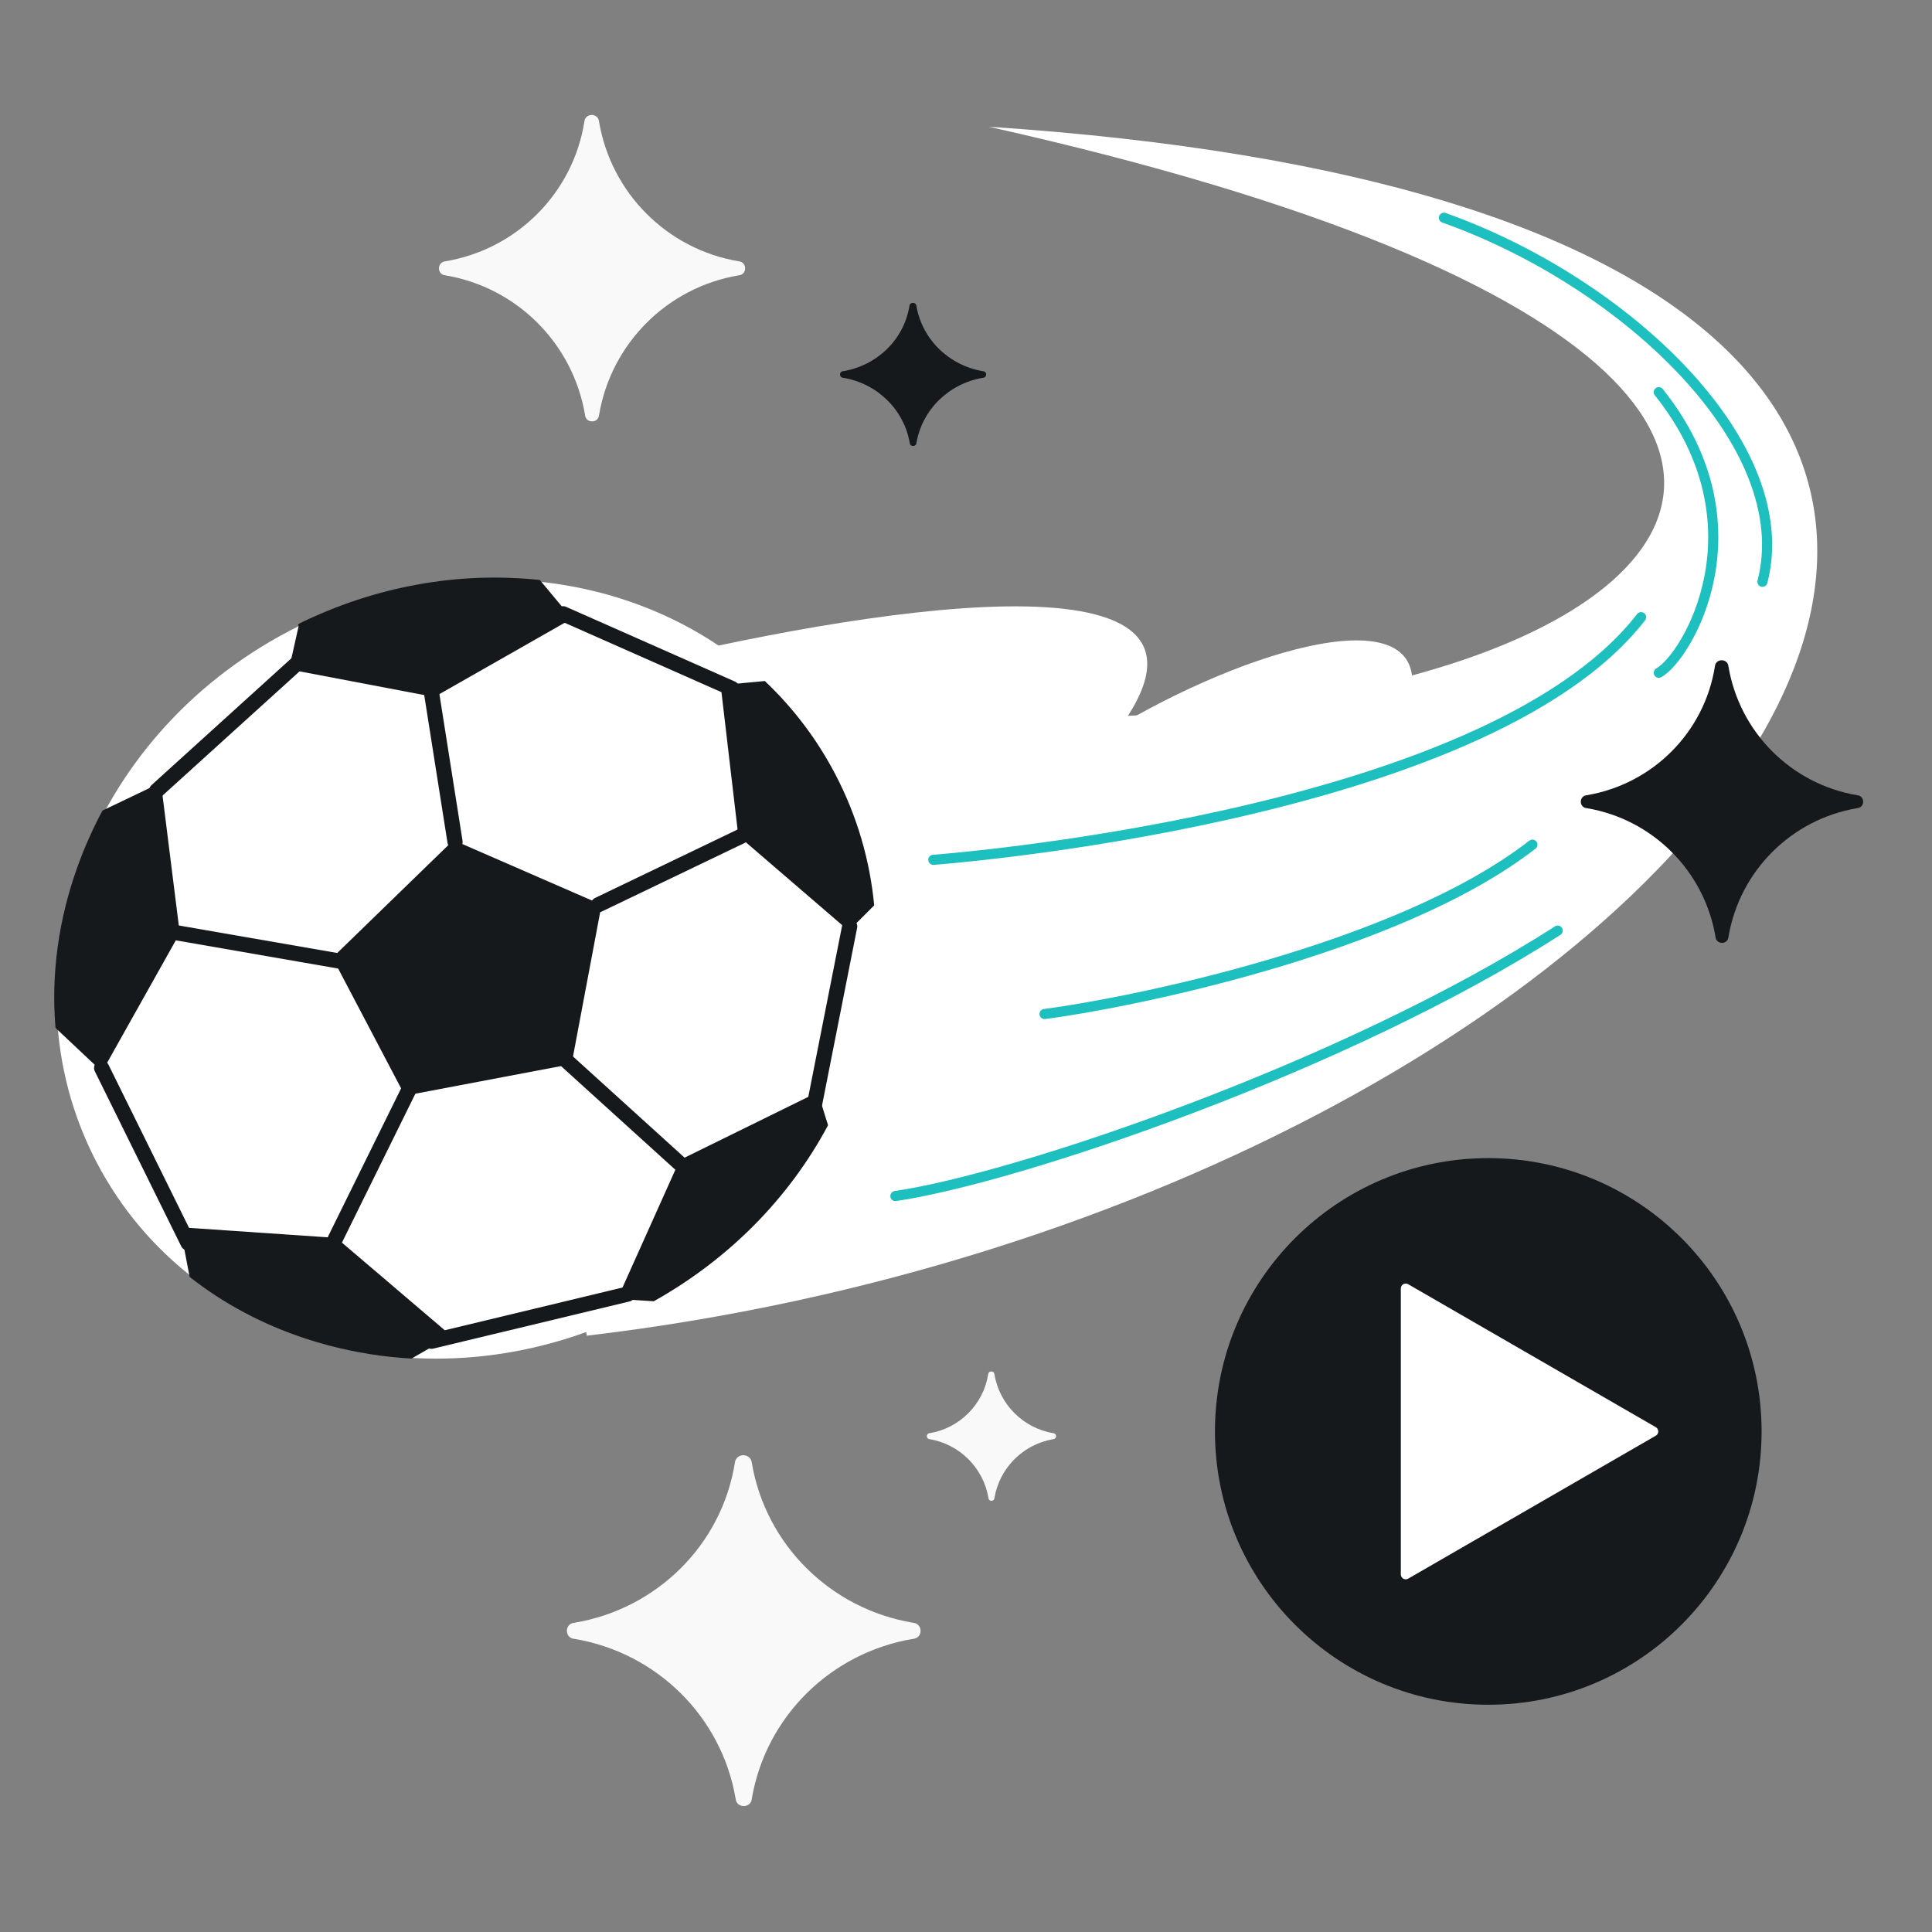
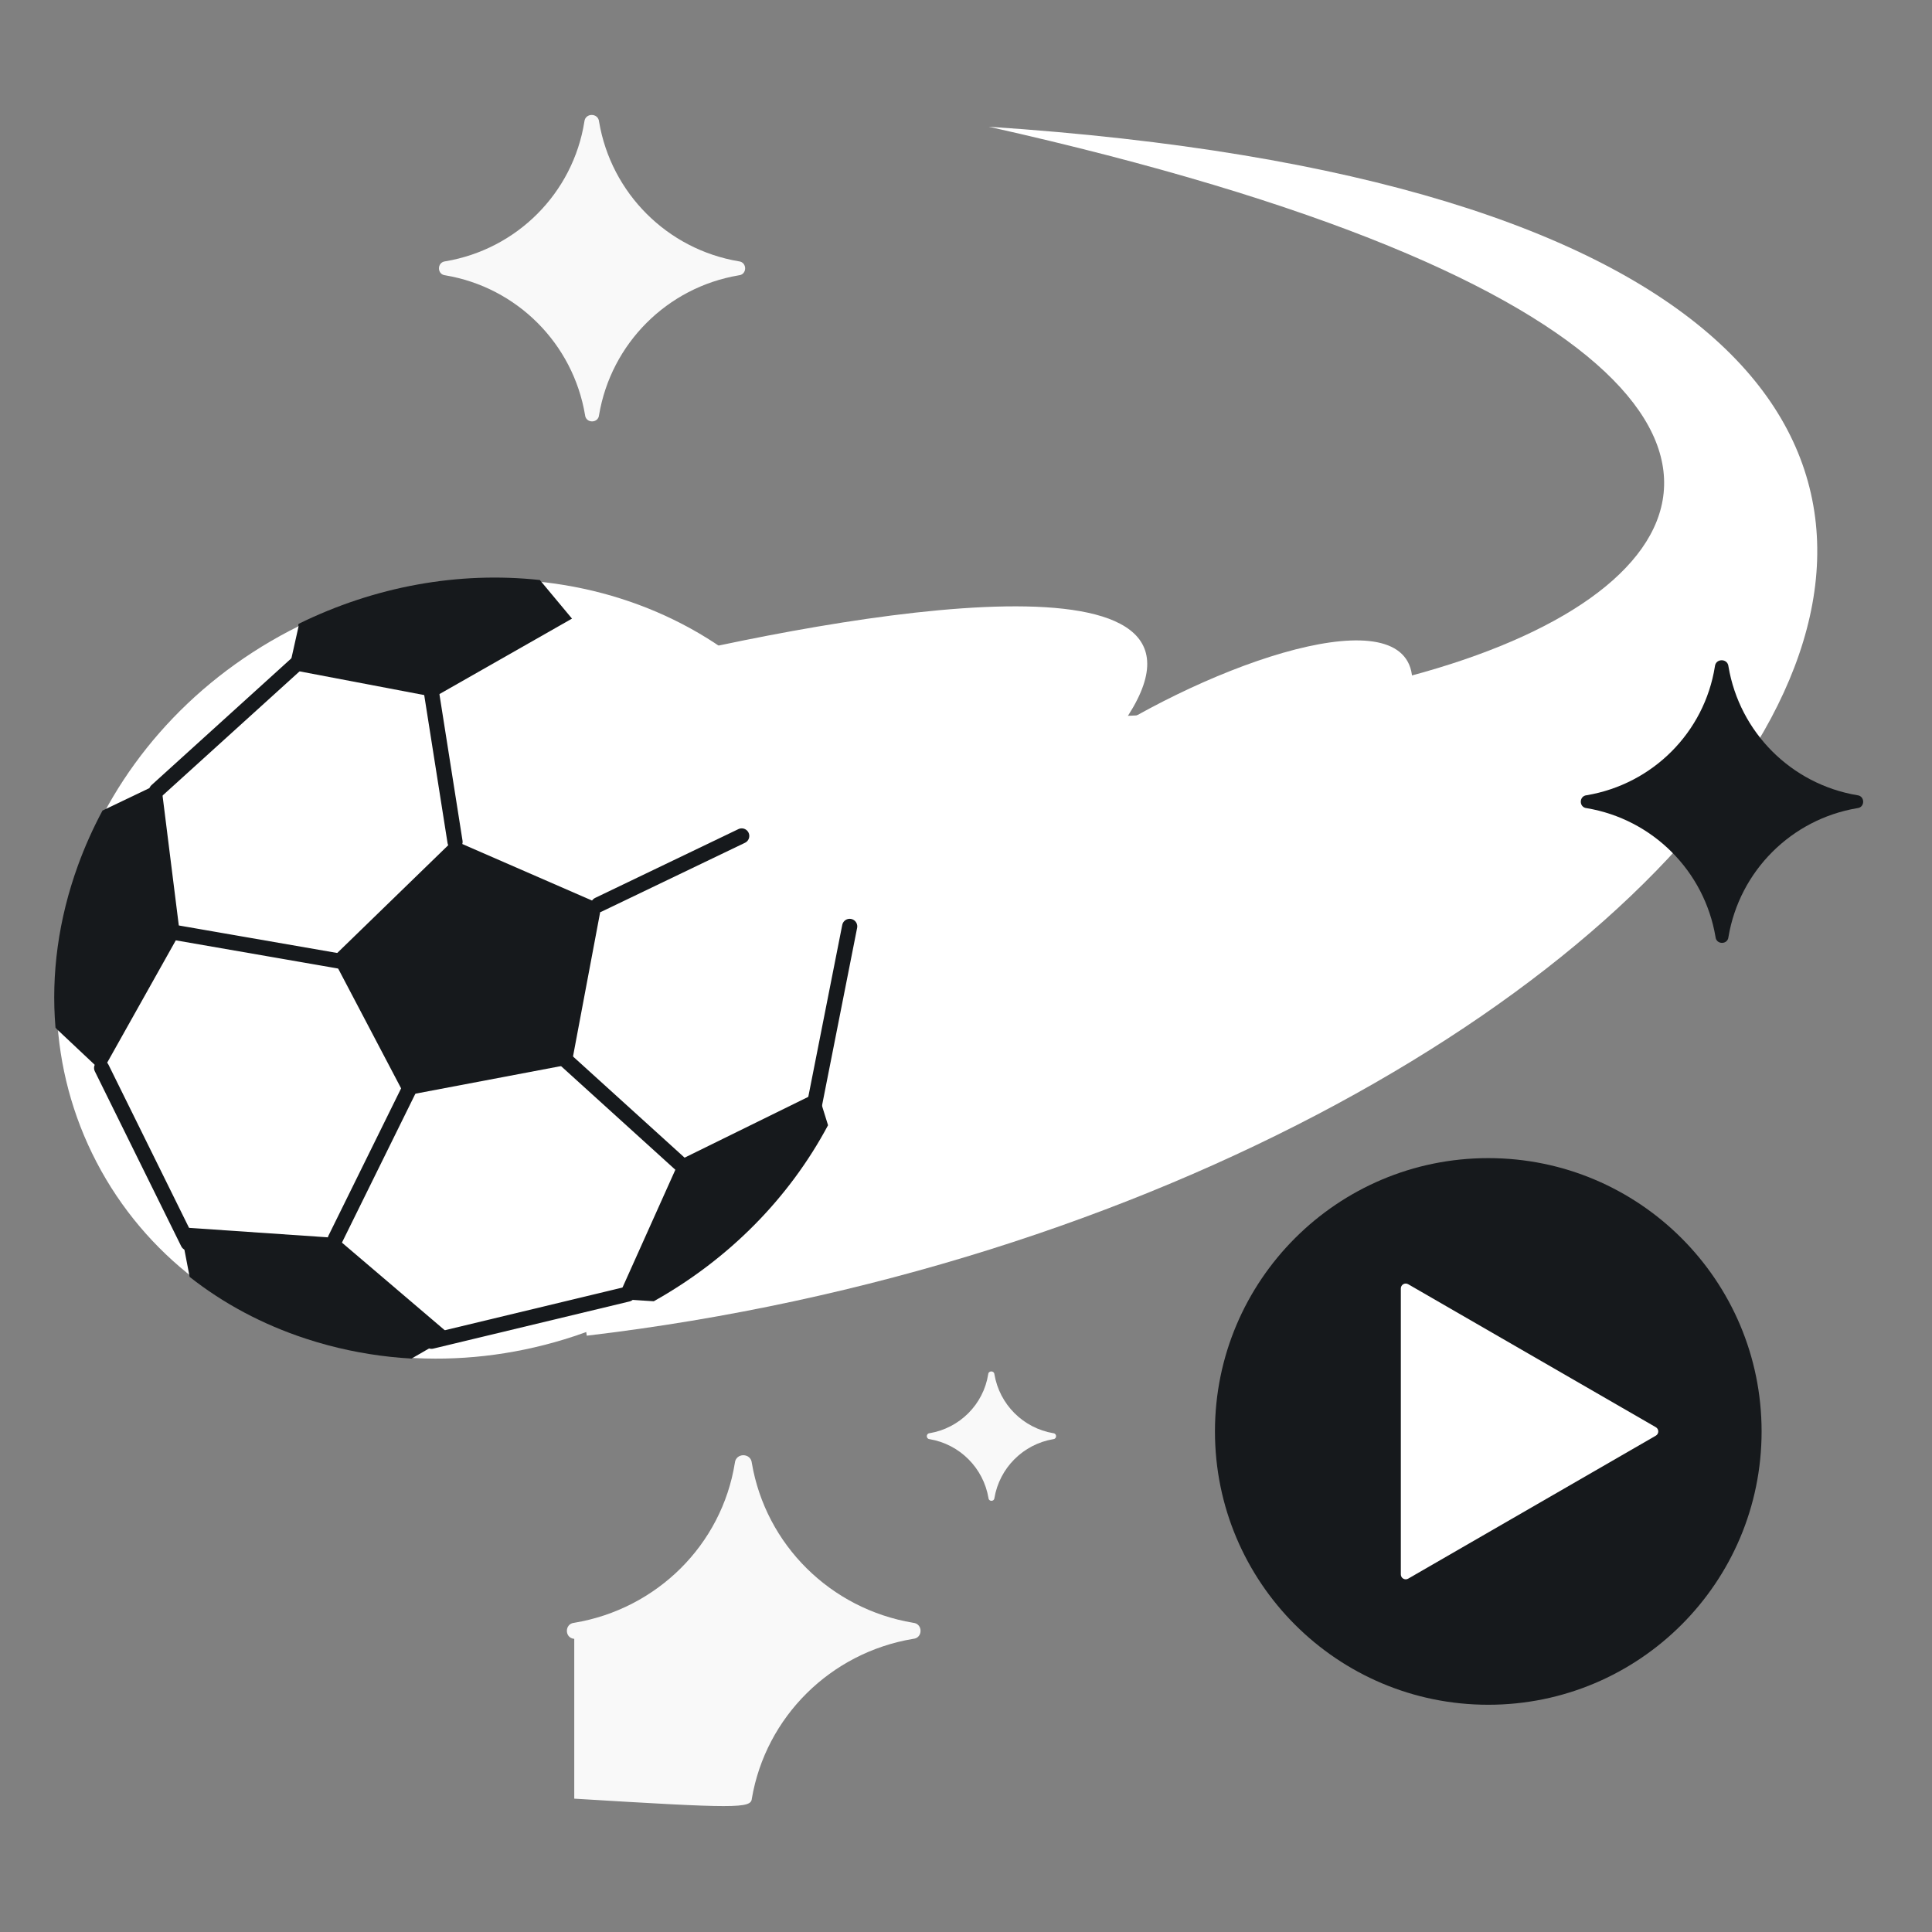
<svg xmlns="http://www.w3.org/2000/svg" width="568" height="568" viewBox="0 0 568 568" fill="none">
  <rect x="0" y="0" width="568" height="568" fill="#808080" stroke="none" />
  <g clip-path="url(#clip0_3335_2761)">
    <path d="M172.509 392.686L142.027 185.258C420.049 269.88 682.388 124.962 290.738 37.268C729.208 66.252 504.853 353.51 172.509 392.686Z" fill="white" />
    <path d="M330.126 212.656C367.582 159.147 248.873 180.204 185.951 195.563C220.137 228.262 404.592 240.153 414.104 207.453C423.617 174.754 371 188.874 330.126 212.656Z" fill="white" />
-     <path d="M274.389 252.787C274.389 252.787 436.399 240.896 482.476 181.442M307.088 298.12C330.126 295.147 410.389 279.541 450.52 248.328M518.148 171.038C528.552 130.907 478.017 83.047 424.509 64.022M263.241 351.628C298.913 346.426 395.525 313.727 457.951 273.596M487.678 197.792C495.853 193.333 519.2 154.688 487.678 115.3" stroke="#1EBFBF" stroke-width="2.973" stroke-linecap="round" stroke-linejoin="round" />
    <path d="M28.394 341.685C-0.245 286.763 25.161 216.814 85.141 185.449C145.12 154.084 216.96 173.181 245.599 228.103C274.238 283.025 248.832 352.974 188.853 384.339C128.873 415.704 57.033 396.607 28.394 341.685Z" fill="white" />
    <path d="M46.039 232.471L88.757 193.742" stroke="#16191C" stroke-width="4.459" stroke-linecap="round" />
    <path d="M126.851 203.569L133.777 247.5" stroke="#16191C" stroke-width="4.459" stroke-linecap="round" />
    <path d="M47.771 273.513L104.34 283.34" stroke="#16191C" stroke-width="4.459" stroke-linecap="round" />
    <path d="M29.88 313.976L55.281 365.421" stroke="#16191C" stroke-width="4.459" stroke-linecap="round" />
    <path d="M98.566 364.266L121.655 317.445" stroke="#16191C" stroke-width="4.459" stroke-linecap="round" />
    <path d="M200.734 342.876L158.022 304.147" stroke="#16191C" stroke-width="4.459" stroke-linecap="round" />
    <path d="M175.923 265.997L218.058 245.765" stroke="#16191C" stroke-width="4.459" stroke-linecap="round" />
-     <path d="M165.529 180.448L215.173 202.414" stroke="#16191C" stroke-width="4.459" stroke-linecap="round" />
    <path d="M249.805 272.356L239.413 324.957" stroke="#16191C" stroke-width="4.459" stroke-linecap="round" />
    <path d="M184.574 380.449L126.851 394.322" stroke="#16191C" stroke-width="4.459" stroke-linecap="round" />
    <path d="M119.054 322.121L168.04 312.835L176.861 265.979L133.303 247.005L97.732 281.547L119.054 322.121Z" fill="#16191C" />
    <path d="M199.83 341.052L181.721 381.407L181.502 381.893L192.212 382.561C214.312 370.186 232.016 352.229 243.442 330.813L240.42 321.1L199.892 341.023L199.831 341.055L199.83 341.052Z" fill="#16191C" />
-     <path d="M211.865 201.435L211.937 202.036L217.054 245.713L249.421 273.566L249.523 273.652L257.01 266.18C255.744 252.836 251.947 239.85 245.639 227.753C240.219 217.359 233.202 208.111 224.856 200.216L223.886 200.306L219.585 200.711L219.475 200.72L211.865 201.435Z" fill="#16191C" />
    <path d="M87.777 183.413C87.608 183.9 87.785 184.122 87.785 184.122L84.949 196.783L127.689 204.913L167.861 182.043L168.164 181.87L160.248 172.368L158.711 170.523C134.846 167.941 110.293 172.349 87.777 183.413Z" fill="#16191C" />
    <path d="M52.944 360.804L55.754 375.403L55.755 375.406C65.703 383.242 77.17 389.373 89.799 393.526L89.801 393.529C91.992 394.246 94.206 394.914 96.462 395.511C104.508 397.647 112.72 398.946 120.988 399.415L132.382 392.837L132.392 392.832L132.637 392.688L116.597 379.021L116.576 379.006L116.493 378.933L116.487 378.921L98.902 363.943L52.944 360.804Z" fill="#16191C" />
    <path d="M30.144 238.297L30.137 238.3C27.351 243.498 24.935 248.885 22.911 254.459C17.178 270.242 14.994 286.419 16.315 302.12C16.441 302.268 16.569 302.411 16.699 302.557L17.117 302.951L29.343 314.455L29.855 314.942L30.013 315.088L52.383 275.21L52.742 274.571L52.853 274.374L49.147 244.777L49.132 244.638L47.309 230.083L46.974 230.243L30.144 238.297Z" fill="#16191C" />
-     <path d="M268.475 481.814V481.814C271.363 481.577 271.361 477.353 268.475 477.093V477.093C244.187 473.046 225.12 454.163 221.034 430.109V430.109C220.755 427.071 216.319 427.071 216.04 430.109V430.109C212.182 454.163 193.115 473.046 168.827 477.093V477.093C165.94 477.353 165.938 481.577 168.827 481.814V481.814C193.115 485.86 212.182 504.744 216.267 528.798V528.798C216.534 531.708 220.791 531.71 221.034 528.798V528.798C225.12 504.744 244.187 485.86 268.475 481.814Z" fill="#F9F9F9" />
+     <path d="M268.475 481.814V481.814C271.363 481.577 271.361 477.353 268.475 477.093V477.093C244.187 473.046 225.12 454.163 221.034 430.109V430.109C220.755 427.071 216.319 427.071 216.04 430.109V430.109C212.182 454.163 193.115 473.046 168.827 477.093V477.093C165.94 477.353 165.938 481.577 168.827 481.814V481.814V528.798C216.534 531.708 220.791 531.71 221.034 528.798V528.798C225.12 504.744 244.187 485.86 268.475 481.814Z" fill="#F9F9F9" />
    <path d="M546.021 237.596V237.596C548.346 237.404 548.345 234.003 546.021 233.792V233.792C526.637 230.531 511.42 215.314 508.159 195.93V195.93C507.939 193.504 504.395 193.504 504.174 195.93V195.93C501.094 215.314 485.878 230.531 466.494 233.792V233.792C464.17 234.003 464.168 237.404 466.494 237.596V237.596C485.878 240.857 501.094 256.074 504.355 275.457V275.457C504.567 277.781 507.967 277.783 508.159 275.457V275.457C511.42 256.074 526.637 240.857 546.021 237.596Z" fill="#16191C" />
-     <path d="M289.043 111.06V111.06C290.223 110.965 290.222 109.24 289.043 109.135V109.135C279.001 107.485 271.118 99.785 269.429 89.977V89.977C269.312 88.722 267.481 88.722 267.364 89.977V89.977C265.768 99.785 257.885 107.485 247.843 109.135V109.135C246.664 109.24 246.664 110.965 247.843 111.06V111.06C257.885 112.71 265.768 120.411 267.458 130.219V130.219C267.57 131.421 269.327 131.421 269.429 130.219V130.219C271.118 120.411 279.001 112.71 289.043 111.06Z" fill="#16191C" />
    <path d="M309.686 423.101V423.101C310.751 423.013 310.75 421.456 309.686 421.359V421.359C300.812 419.866 293.845 412.899 292.352 404.025V404.025C292.251 402.914 290.629 402.914 290.528 404.025V404.025C289.118 412.899 282.151 419.866 273.276 421.359V421.359C272.212 421.456 272.212 423.013 273.276 423.101V423.101C282.151 424.593 289.118 431.56 290.611 440.435V440.435C290.707 441.499 292.264 441.499 292.352 440.435V440.435C293.845 431.56 300.812 424.593 309.686 423.101Z" fill="#F9F9F9" />
    <path d="M217.177 80.948V80.948C219.699 80.739 219.697 77.052 217.177 76.823V76.823C196.159 73.287 179.659 56.787 176.123 35.768V35.768C175.884 33.137 172.041 33.137 171.802 35.768V35.768C168.462 56.787 151.962 73.287 130.944 76.823V76.823C128.424 77.052 128.422 80.739 130.944 80.948V80.948C151.962 84.484 168.462 100.984 171.998 122.002V122.002C172.227 124.522 175.915 124.524 176.123 122.002V122.002C179.659 100.984 196.159 84.484 217.177 80.948Z" fill="#F9F9F9" />
    <circle cx="437.547" cy="420.837" r="80.355" fill="#16191C" />
    <path d="M486.806 419.591C487.765 420.145 487.765 421.529 486.806 422.083L413.996 464.12C413.037 464.673 411.838 463.981 411.838 462.874L411.838 378.8C411.838 377.693 413.037 377.001 413.996 377.554L486.806 419.591Z" fill="white" />
  </g>
  <defs>
    <clipPath id="clip0_3335_2761">
      <rect width="568" height="568" fill="white" />
    </clipPath>
  </defs>
</svg>